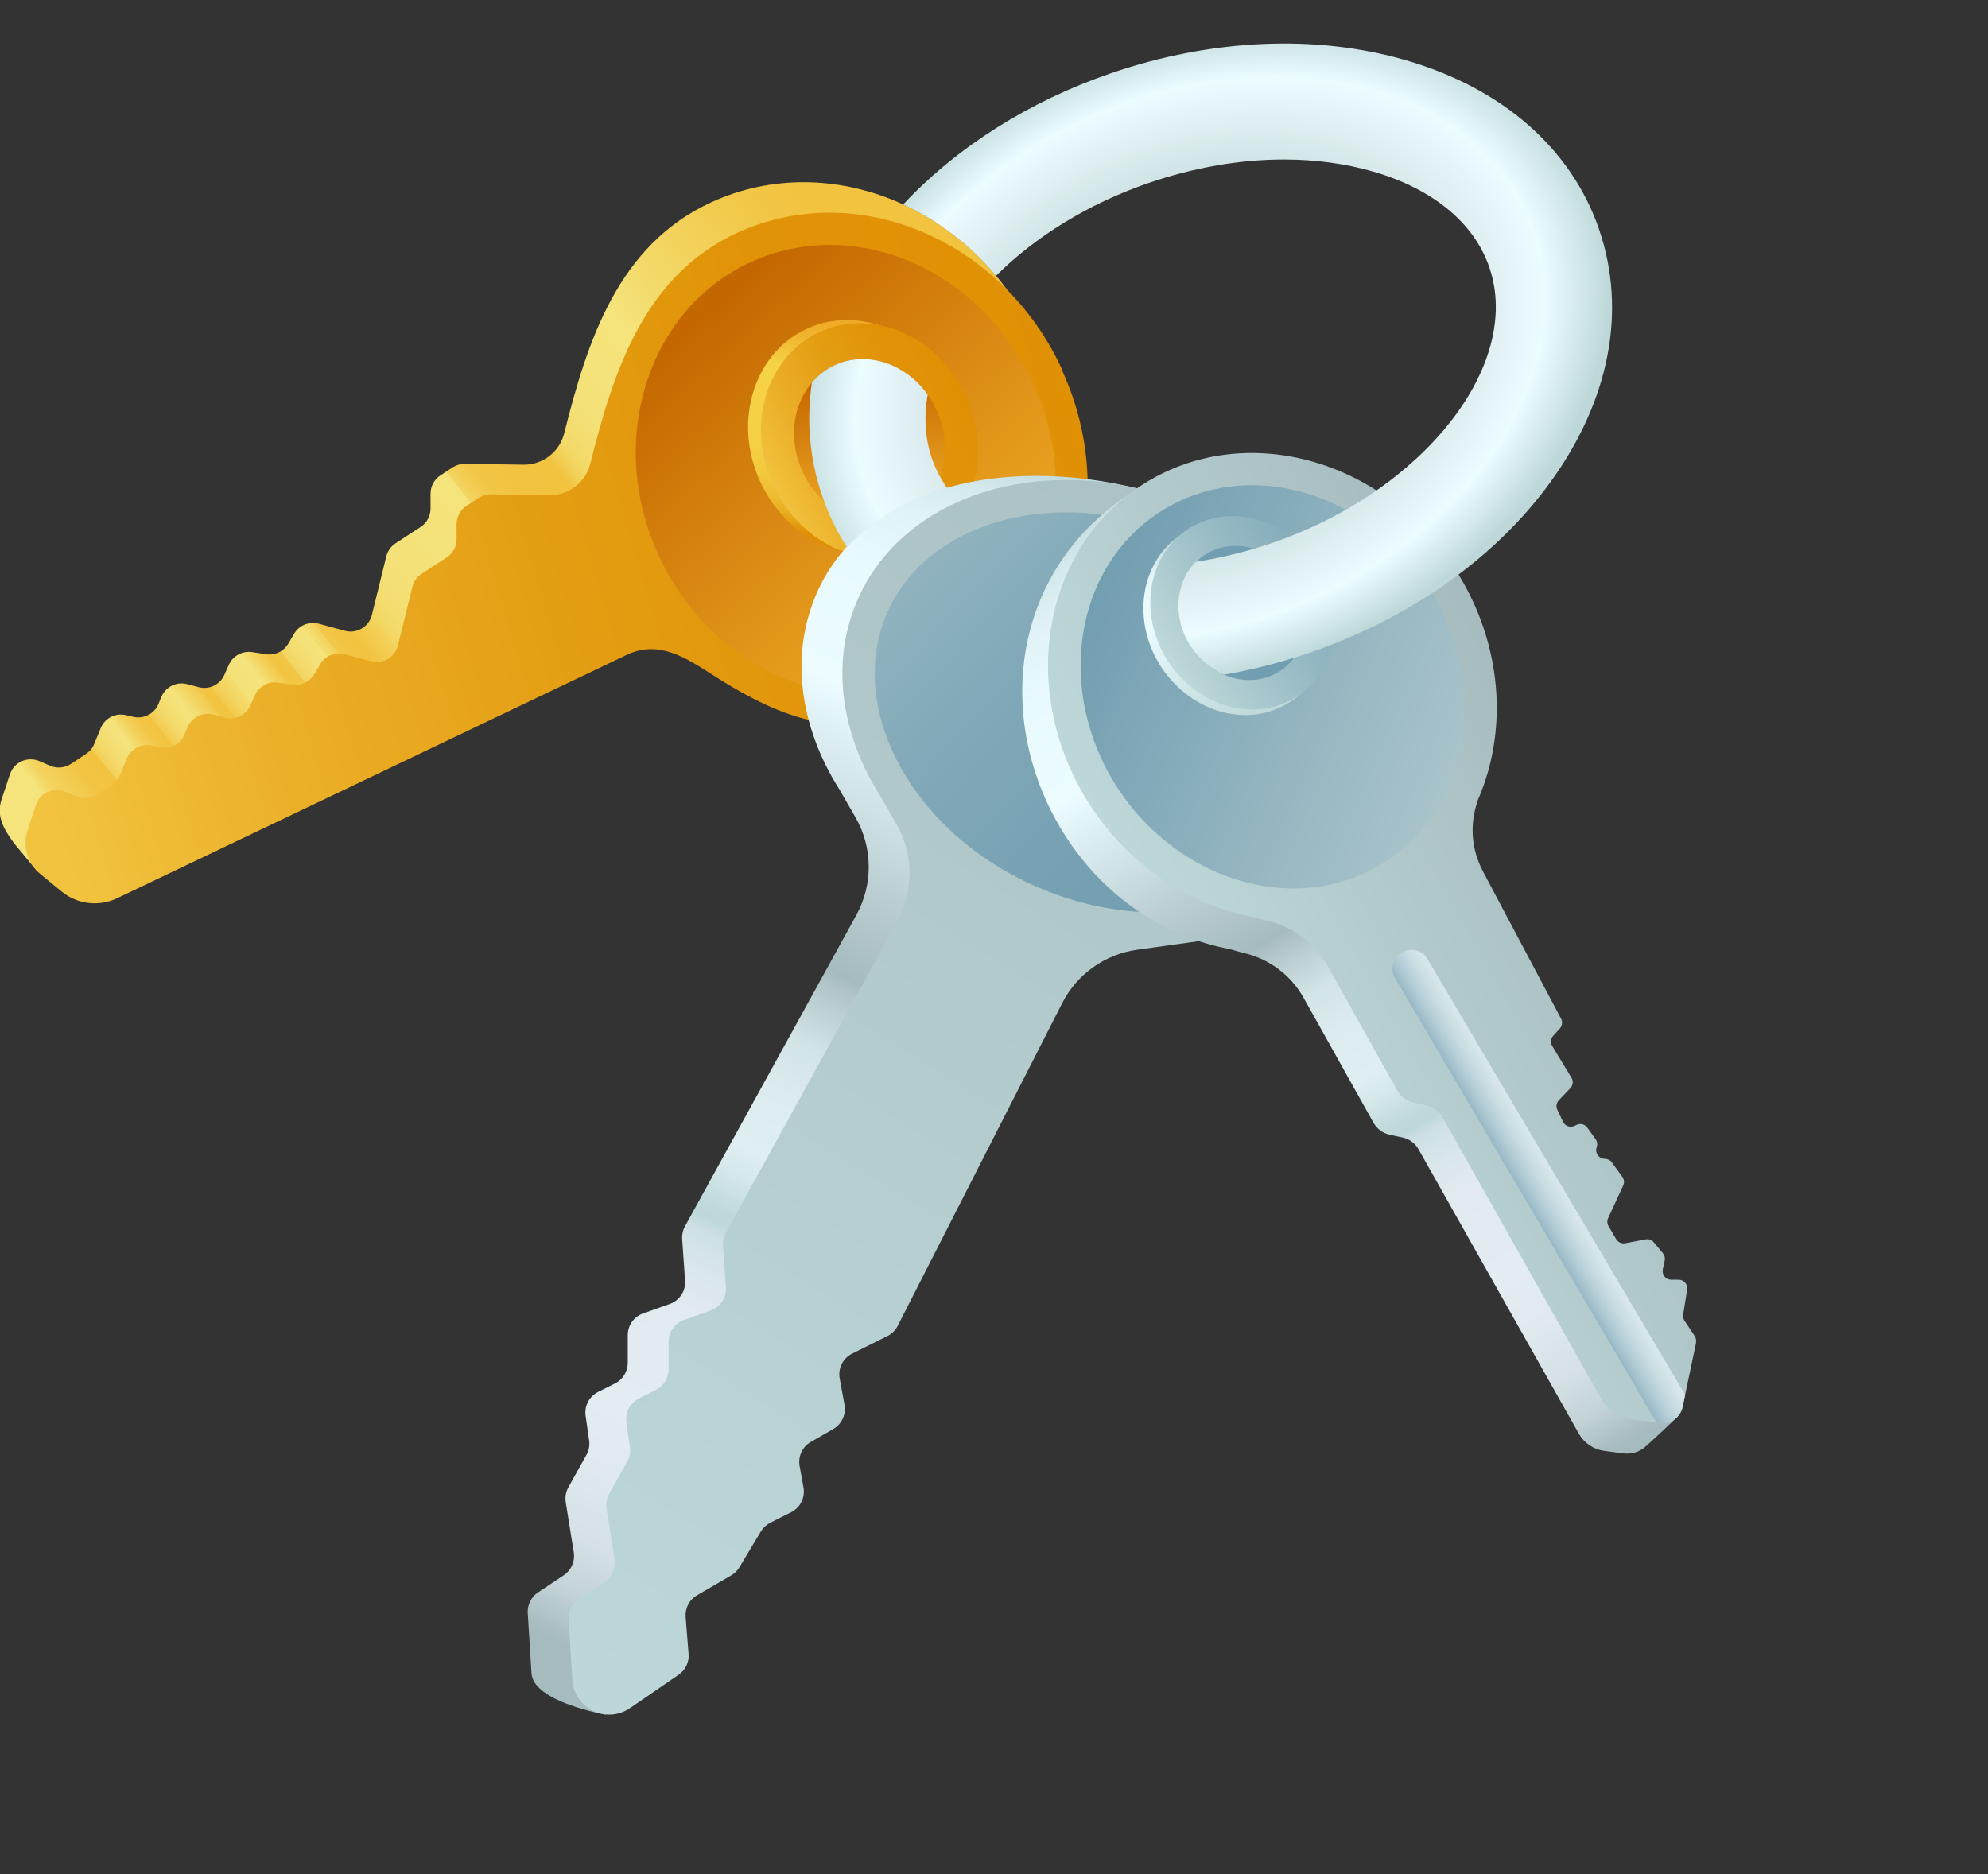
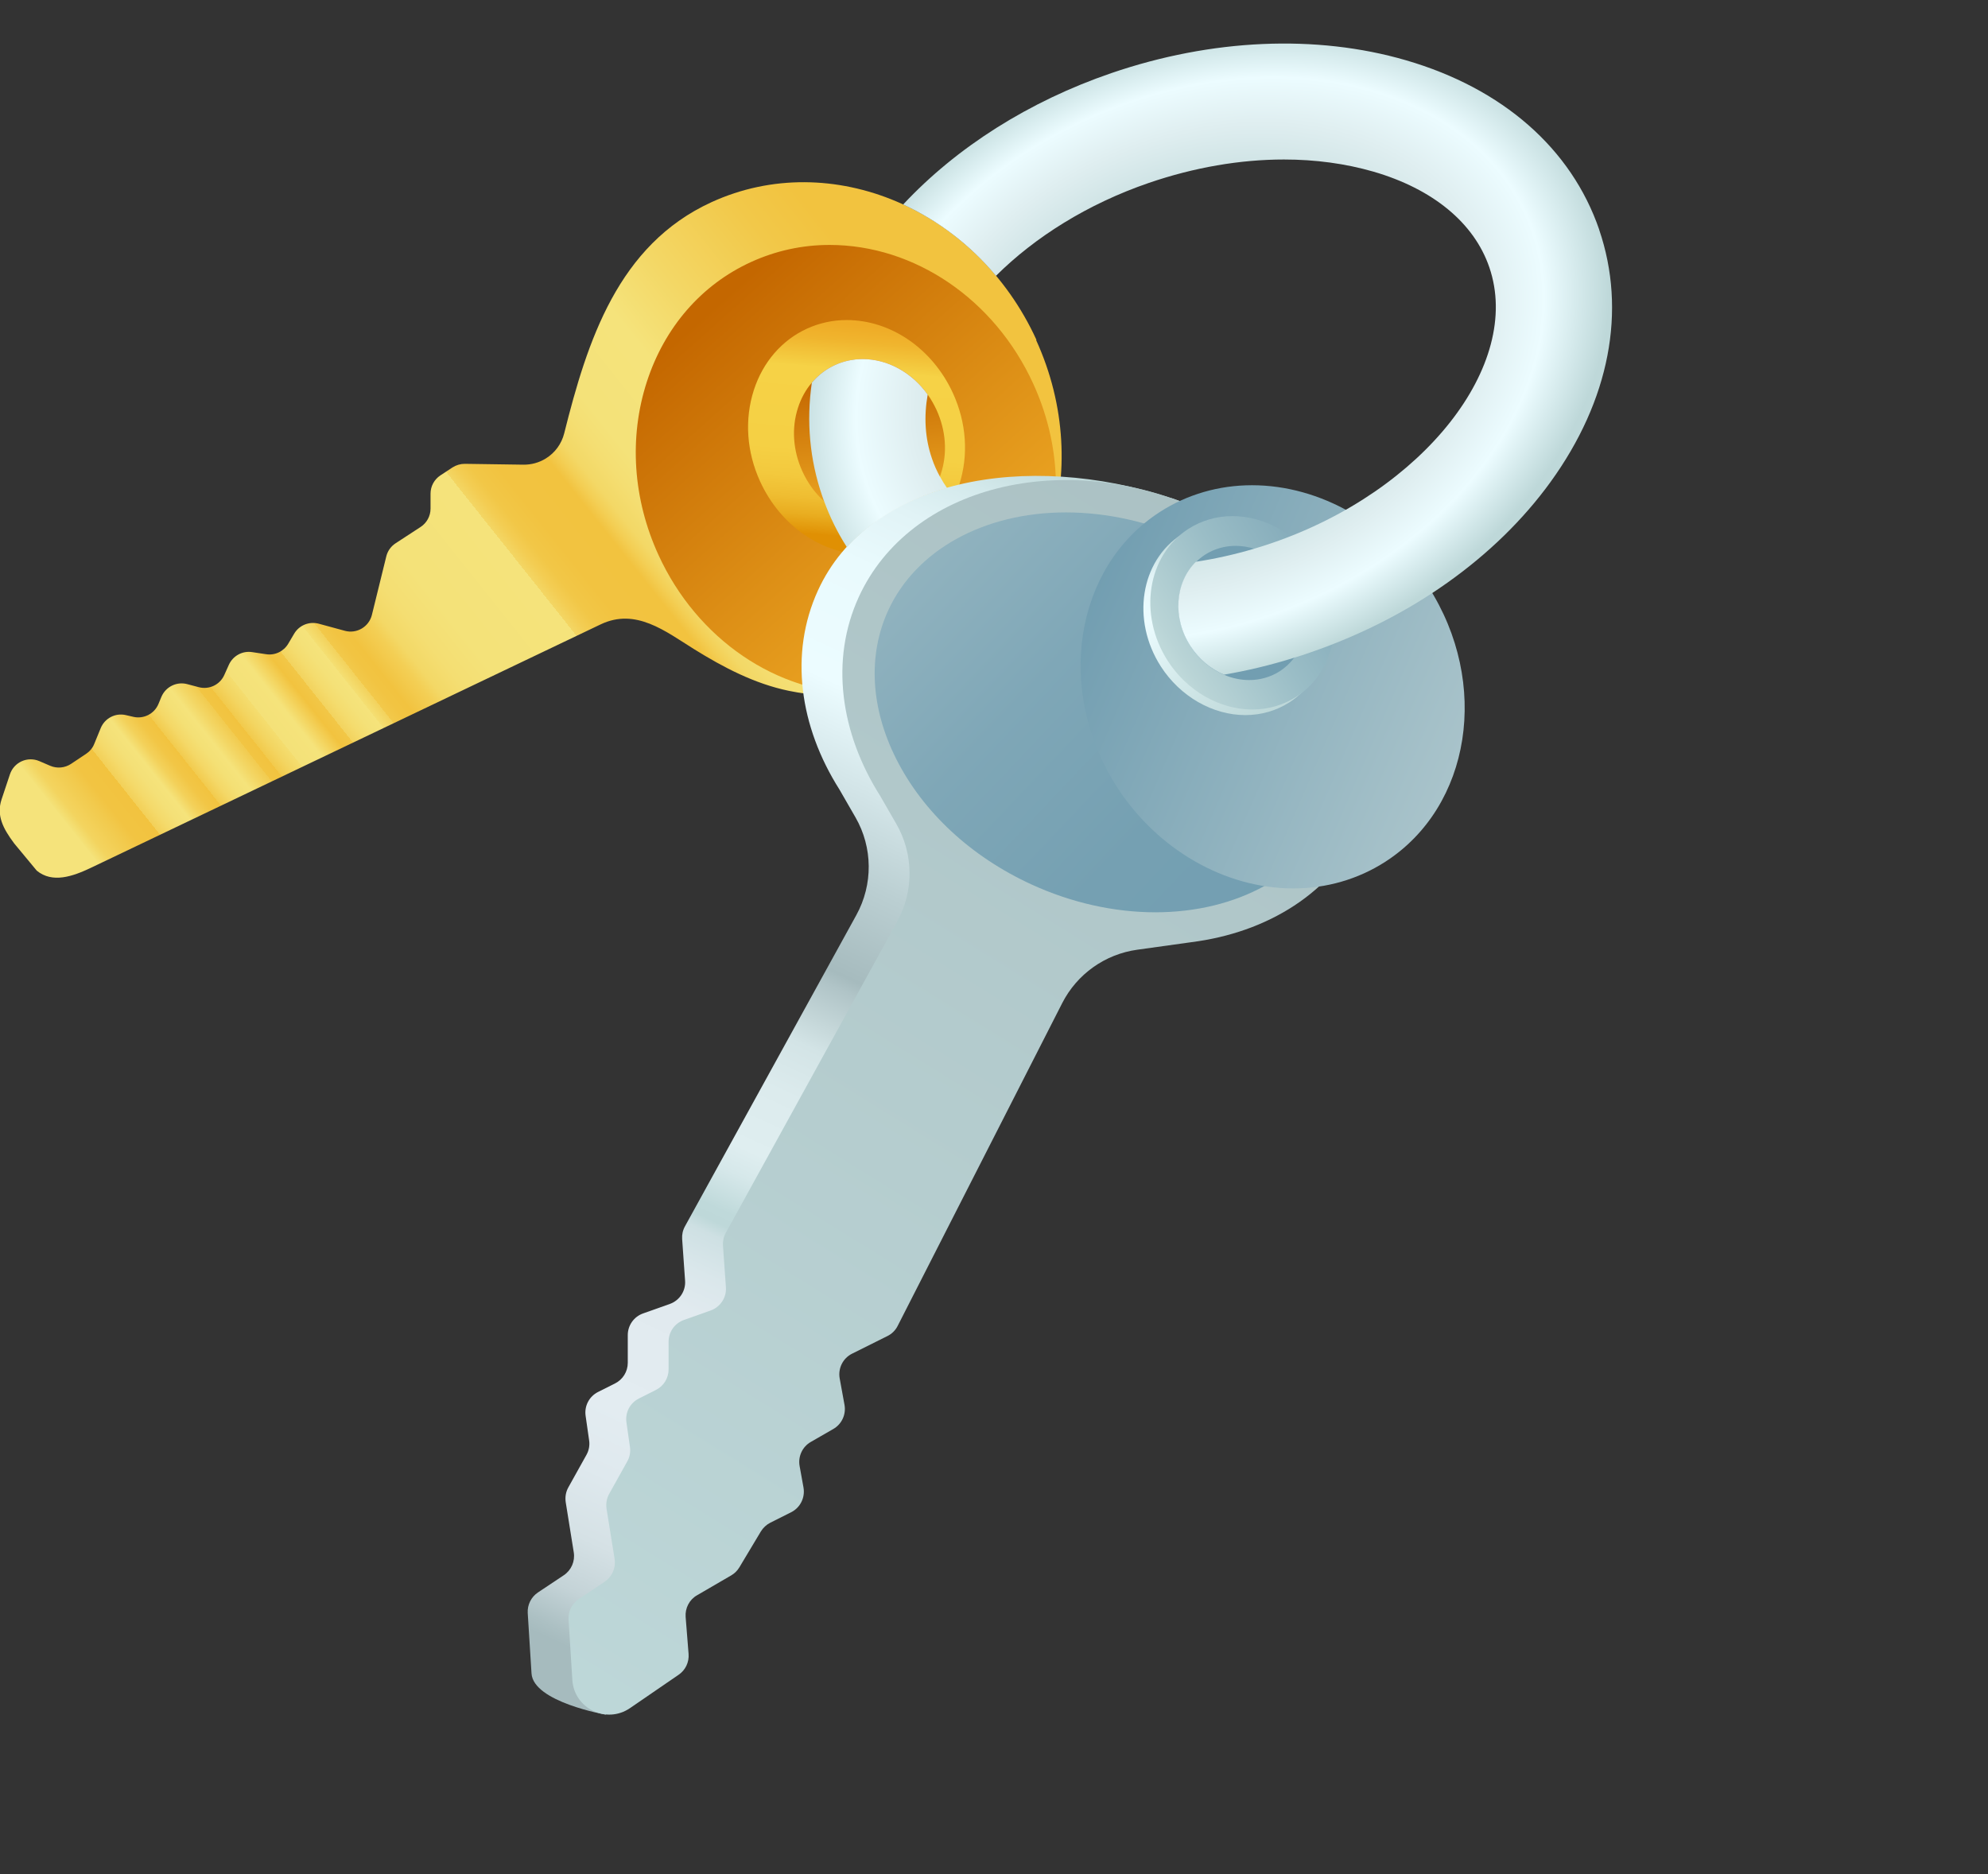
<svg xmlns="http://www.w3.org/2000/svg" xmlns:xlink="http://www.w3.org/1999/xlink" viewBox="0 0 209.86 197.87">
  <rect x="0" y="0" width="209.86" height="197.87" fill="#333333" stroke="none" />
  <defs>
    <style>.cls-1{fill:none;}.cls-2{mask:url(#mask);}.cls-3{fill:url(#radial-gradient-7);}.cls-4{fill:url(#radial-gradient-5);}.cls-5{fill:url(#radial-gradient-9);}.cls-6{fill:url(#radial-gradient-3);}.cls-7{fill:url(#radial-gradient-10);}.cls-7,.cls-8,.cls-9,.cls-10,.cls-11,.cls-12{mix-blend-mode:multiply;}.cls-8{fill:url(#radial-gradient);}.cls-13{fill:url(#linear-gradient-8);}.cls-14{fill:url(#linear-gradient-7);}.cls-15{fill:url(#linear-gradient-5);}.cls-16{fill:url(#linear-gradient-6);}.cls-17{fill:url(#linear-gradient-9);}.cls-18{fill:url(#linear-gradient-4);}.cls-19{fill:url(#linear-gradient-3);}.cls-20{fill:url(#linear-gradient-2);}.cls-21{fill:url(#linear-gradient);}.cls-22{isolation:isolate;}.cls-23{mask:url(#mask-2);}.cls-24{mask:url(#mask-3);}.cls-25{mask:url(#mask-4);}.cls-26{mask:url(#mask-5);}.cls-27{mask:url(#mask-7);}.cls-28{mask:url(#mask-6);}.cls-29{mask:url(#mask-1);}.cls-30{mask:url(#mask-9);}.cls-31{mask:url(#mask-8);}.cls-32{fill:#729eb1;}.cls-33{fill:url(#radial-gradient-11);}.cls-34{fill:url(#linear-gradient-10);}.cls-35{fill:url(#linear-gradient-11);}.cls-36{fill:url(#linear-gradient-12);}.cls-37{fill:url(#linear-gradient-13);}.cls-38{fill:url(#linear-gradient-14);}.cls-39{fill:url(#linear-gradient-15);}.cls-9{fill:url(#radial-gradient-8);}.cls-10{fill:url(#radial-gradient-2);}.cls-11{fill:url(#radial-gradient-6);}.cls-12{fill:url(#radial-gradient-4);}.cls-40{clip-path:url(#clippath);}</style>
    <filter id="luminosity-noclip" x="19.86" y="-7889.89" width="190" height="32766" color-interpolation-filters="sRGB" filterUnits="userSpaceOnUse">
      <feFlood flood-color="#fff" result="bg" />
      <feBlend in="SourceGraphic" in2="bg" />
    </filter>
    <mask id="mask-1" x="19.86" y="-7889.89" width="190" height="32766" maskUnits="userSpaceOnUse" />
    <radialGradient id="radial-gradient" cx="-2626.53" cy="-1668.82" fx="-2626.53" fy="-1668.82" r="24.78" gradientTransform="translate(-6284.07 -2645.12) rotate(-90) scale(1.07 -3.83)" gradientUnits="userSpaceOnUse">
      <stop offset="0" stop-color="#4d4d4d" />
      <stop offset=".34" stop-color="#2e2e2e" />
      <stop offset=".77" stop-color="#0c0c0c" />
      <stop offset="1" stop-color="#000" />
    </radialGradient>
    <mask id="mask" x="19.86" y="144.74" width="190" height="53.13" maskUnits="userSpaceOnUse">
      <g class="cls-29">
        <ellipse class="cls-8" cx="114.86" cy="171.31" rx="95" ry="26.57" />
      </g>
    </mask>
    <radialGradient id="radial-gradient-2" cx="-2626.53" cy="-1668.82" fx="-2626.53" fy="-1668.82" r="24.78" gradientTransform="translate(-6284.07 -2645.12) rotate(-90) scale(1.07 -3.83)" gradientUnits="userSpaceOnUse">
      <stop offset="0" stop-color="#729eb1" />
      <stop offset=".15" stop-color="#7ca4b4" />
      <stop offset=".7" stop-color="#9eb8be" />
      <stop offset="1" stop-color="#abc0c3" />
    </radialGradient>
    <linearGradient id="linear-gradient" x1="105.1" y1="31.59" x2="14.47" y2="103.69" gradientUnits="userSpaceOnUse">
      <stop offset=".08" stop-color="#f2c33f" />
      <stop offset=".13" stop-color="#f2c849" />
      <stop offset=".22" stop-color="#f3d765" />
      <stop offset=".28" stop-color="#f5e37b" />
      <stop offset=".35" stop-color="#f4e279" />
      <stop offset=".37" stop-color="#f4de72" />
      <stop offset=".39" stop-color="#f3d866" />
      <stop offset=".4" stop-color="#f3cf55" />
      <stop offset=".41" stop-color="#f2c340" />
      <stop offset=".41" stop-color="#f2c33f" />
      <stop offset=".45" stop-color="#f2c340" />
      <stop offset=".47" stop-color="#f2c747" />
      <stop offset=".48" stop-color="#f3cd53" />
      <stop offset=".49" stop-color="#f3d664" />
      <stop offset=".49" stop-color="#f4e279" />
      <stop offset=".49" stop-color="#f5e37b" />
      <stop offset=".57" stop-color="#f4e279" />
      <stop offset=".6" stop-color="#f4de72" />
      <stop offset=".62" stop-color="#f3d866" />
      <stop offset=".63" stop-color="#f3cf55" />
      <stop offset=".65" stop-color="#f2c340" />
      <stop offset=".65" stop-color="#f2c33f" />
      <stop offset=".66" stop-color="#f2c442" />
      <stop offset=".67" stop-color="#f2c94b" />
      <stop offset=".67" stop-color="#f3d25c" />
      <stop offset=".68" stop-color="#f4df73" />
      <stop offset=".68" stop-color="#f5e37b" />
      <stop offset=".69" stop-color="#f4e178" />
      <stop offset=".7" stop-color="#f4dc6e" />
      <stop offset=".71" stop-color="#f3d35e" />
      <stop offset=".71" stop-color="#f2c747" />
      <stop offset=".72" stop-color="#f2c33f" />
      <stop offset=".74" stop-color="#f5e37b" />
      <stop offset=".76" stop-color="#f4e178" />
      <stop offset=".76" stop-color="#f4dd6f" />
      <stop offset=".77" stop-color="#f3d561" />
      <stop offset=".78" stop-color="#f2ca4c" />
      <stop offset=".78" stop-color="#f2c33f" />
      <stop offset=".79" stop-color="#f2c543" />
      <stop offset=".79" stop-color="#f2cb4f" />
      <stop offset=".8" stop-color="#f3d664" />
      <stop offset=".81" stop-color="#f5e37b" />
      <stop offset=".82" stop-color="#f4e075" />
      <stop offset=".83" stop-color="#f4d867" />
      <stop offset=".84" stop-color="#f2cb4e" />
      <stop offset=".84" stop-color="#f2c33f" />
      <stop offset=".85" stop-color="#f2c646" />
      <stop offset=".86" stop-color="#f3d15a" />
      <stop offset=".87" stop-color="#f5e37b" />
      <stop offset=".88" stop-color="#f4e077" />
      <stop offset=".89" stop-color="#f4da6b" />
      <stop offset=".9" stop-color="#f3d058" />
      <stop offset=".9" stop-color="#f2c33f" />
      <stop offset=".92" stop-color="#f2c442" />
      <stop offset=".93" stop-color="#f2ca4d" />
      <stop offset=".95" stop-color="#f3d45f" />
      <stop offset=".96" stop-color="#f4e279" />
      <stop offset=".96" stop-color="#f5e37b" />
    </linearGradient>
    <linearGradient id="linear-gradient-2" x1="2.25" y1="75.22" x2="116.25" y2="41.59" gradientUnits="userSpaceOnUse">
      <stop offset="0" stop-color="#f2c33f" />
      <stop offset=".22" stop-color="#ebaf28" />
      <stop offset=".48" stop-color="#e49e13" />
      <stop offset=".74" stop-color="#e19307" />
      <stop offset=".99" stop-color="#e09003" />
    </linearGradient>
    <linearGradient id="linear-gradient-3" x1="104.46" y1="66.53" x2="74.25" y2="32.71" gradientUnits="userSpaceOnUse">
      <stop offset="0" stop-color="#efab26" />
      <stop offset=".43" stop-color="#dd8f16" />
      <stop offset=".99" stop-color="#c46700" />
    </linearGradient>
    <linearGradient id="linear-gradient-4" x1="91.43" y1="34.38" x2="89.53" y2="56.71" gradientUnits="userSpaceOnUse">
      <stop offset="0" stop-color="#efab26" />
      <stop offset=".08" stop-color="#f0b52e" />
      <stop offset=".21" stop-color="#f5d145" />
      <stop offset=".21" stop-color="#f6d246" />
      <stop offset=".6" stop-color="#f5d044" />
      <stop offset=".73" stop-color="#f3c93d" />
      <stop offset=".83" stop-color="#efbd31" />
      <stop offset=".91" stop-color="#e9ad20" />
      <stop offset=".98" stop-color="#e2970a" />
      <stop offset="1" stop-color="#e09003" />
    </linearGradient>
    <linearGradient id="linear-gradient-5" x1="81.64" y1="51.85" x2="102.06" y2="41.12" xlink:href="#linear-gradient-2" />
    <linearGradient id="linear-gradient-6" x1="92.79" y1="54.83" x2="90.94" y2="39.58" xlink:href="#linear-gradient-3" />
    <linearGradient id="linear-gradient-7" x1="122.37" y1="54.16" x2="63.85" y2="180.31" gradientUnits="userSpaceOnUse">
      <stop offset="0" stop-color="#bed8d9" />
      <stop offset="0" stop-color="#c0d9da" />
      <stop offset=".04" stop-color="#d3e9eb" />
      <stop offset=".08" stop-color="#e1f3f6" />
      <stop offset=".13" stop-color="#e9fafd" />
      <stop offset=".22" stop-color="#ecfcff" />
      <stop offset=".35" stop-color="#bbcfd2" />
      <stop offset=".42" stop-color="#a6bbbe" />
      <stop offset=".43" stop-color="#b0c4c7" />
      <stop offset=".46" stop-color="#c5d7d9" />
      <stop offset=".48" stop-color="#d3e4e6" />
      <stop offset=".52" stop-color="#dcebed" />
      <stop offset=".57" stop-color="#dfeef0" />
      <stop offset=".59" stop-color="#d6e8ea" />
      <stop offset=".62" stop-color="#bfd9da" />
      <stop offset=".63" stop-color="#bed8d9" />
      <stop offset=".64" stop-color="#cee0e3" />
      <stop offset=".67" stop-color="#dae7eb" />
      <stop offset=".7" stop-color="#e1eaef" />
      <stop offset=".79" stop-color="#e3ecf1" />
      <stop offset=".84" stop-color="#dfe9ee" />
      <stop offset=".89" stop-color="#d5e1e5" />
      <stop offset=".93" stop-color="#c4d3d7" />
      <stop offset=".96" stop-color="#acc0c3" />
      <stop offset=".97" stop-color="#a6bbbe" />
    </linearGradient>
    <linearGradient id="linear-gradient-8" x1="51.86" y1="180.68" x2="154.05" y2="15.83" gradientUnits="userSpaceOnUse">
      <stop offset="0" stop-color="#bed8d9" />
      <stop offset=".95" stop-color="#a7bcbf" />
      <stop offset=".99" stop-color="#a6bbbe" />
    </linearGradient>
    <linearGradient id="linear-gradient-9" x1="142.47" y1="99.12" x2="76.92" y2="36.99" gradientUnits="userSpaceOnUse">
      <stop offset="0" stop-color="#729eb1" />
      <stop offset=".26" stop-color="#75a0b2" />
      <stop offset=".47" stop-color="#7fa7b7" />
      <stop offset=".67" stop-color="#91b3bf" />
      <stop offset=".86" stop-color="#a9c3ca" />
      <stop offset=".99" stop-color="#c0d3d5" />
    </linearGradient>
    <linearGradient id="linear-gradient-10" x1="117.47" y1="51.44" x2="177.12" y2="153.42" xlink:href="#linear-gradient-7" />
    <linearGradient id="linear-gradient-11" x1="129.64" y1="111.3" x2="170.87" y2="87.93" xlink:href="#linear-gradient-8" />
    <linearGradient id="linear-gradient-12" x1="173.05" y1="89.26" x2="114.08" y2="63.75" gradientUnits="userSpaceOnUse">
      <stop offset=".01" stop-color="#c0d3d5" />
      <stop offset=".39" stop-color="#a4c0c8" />
      <stop offset=".99" stop-color="#729eb1" />
    </linearGradient>
    <linearGradient id="linear-gradient-13" x1="125.08" y1="56.07" x2="135.52" y2="74.12" gradientUnits="userSpaceOnUse">
      <stop offset="0" stop-color="#bed8d9" />
      <stop offset="0" stop-color="#c0d9da" />
      <stop offset=".06" stop-color="#d3e9eb" />
      <stop offset=".11" stop-color="#e1f3f6" />
      <stop offset=".19" stop-color="#e9fafd" />
      <stop offset=".31" stop-color="#ecfcff" />
      <stop offset=".65" stop-color="#d3e9ea" />
      <stop offset="1" stop-color="#bed8d9" />
    </linearGradient>
    <linearGradient id="linear-gradient-14" x1="123.61" y1="69.5" x2="152.72" y2="51.02" gradientUnits="userSpaceOnUse">
      <stop offset="0" stop-color="#bed8d9" />
      <stop offset=".03" stop-color="#b9d4d6" />
      <stop offset=".29" stop-color="#9abdc6" />
      <stop offset=".54" stop-color="#84abba" />
      <stop offset=".78" stop-color="#76a1b3" />
      <stop offset=".99" stop-color="#729eb1" />
    </linearGradient>
    <linearGradient id="linear-gradient-15" x1="164.75" y1="123.81" x2="159.55" y2="126.87" gradientUnits="userSpaceOnUse">
      <stop offset="0" stop-color="#dae9ec" />
      <stop offset=".18" stop-color="#d5e5e9" />
      <stop offset=".38" stop-color="#c7dbe1" />
      <stop offset=".59" stop-color="#b0cad4" />
      <stop offset=".82" stop-color="#90b3c2" />
      <stop offset=".99" stop-color="#729eb1" />
    </linearGradient>
    <clipPath id="clippath">
      <path class="cls-1" d="M99.22,50.32c-.33-.61-.62-1.25-.84-1.91-.74-2.15-.86-4.43-.45-6.75-1.65-2.32-4.2-3.75-6.87-3.75-1.02,0-2,.21-2.92.63-.95.43-1.77,1.07-2.44,1.86-.59,4.07-.23,8.12,1.1,11.98.06.18.13.36.19.53.63,1.71,1.43,3.34,2.41,4.86,2.78-3.04,6.54-5.08,10.57-6.25-.27-.39-.52-.79-.74-1.2ZM168.82,24.25c-2.94-8.56-10.19-14.92-20.41-17.89-9.46-2.75-20.5-2.27-31.1,1.36-8.69,2.98-16.32,7.82-21.97,13.87,3.68,1.69,7.05,4.24,9.8,7.53,4.1-4.08,9.67-7.59,16.14-9.81,4.79-1.64,9.64-2.47,14.26-2.47,3.31,0,6.49.43,9.44,1.28,6.29,1.83,10.64,5.42,12.24,10.11,3.53,10.3-6.96,23.62-22.91,29.09-.63.22-1.27.42-1.91.61-2.06.61-4.12,1.07-6.16,1.38-2.19,2.16-2.51,5.91-.57,8.91.89,1.37,2.14,2.42,3.54,3.01h0c2.46-.42,4.93-1.01,7.38-1.78.57-.17,1.13-.35,1.69-.55,10.59-3.63,19.61-10.02,25.39-18,6.25-8.63,8.07-18.09,5.14-26.66Z" />
    </clipPath>
    <radialGradient id="radial-gradient-3" cx="187.59" cy="195.75" fx="187.59" fy="195.75" r="45.43" gradientTransform="translate(-70.51 -114.54) scale(1.05 .78)" gradientUnits="userSpaceOnUse">
      <stop offset=".41" stop-color="#bed8d9" />
      <stop offset=".66" stop-color="#dfeef0" />
      <stop offset=".79" stop-color="#ecfcff" />
      <stop offset=".94" stop-color="#bed8d9" />
    </radialGradient>
    <filter id="luminosity-noclip-2" x="102.47" y="-7889.89" width="36.45" height="32766" color-interpolation-filters="sRGB" filterUnits="userSpaceOnUse">
      <feFlood flood-color="#fff" result="bg" />
      <feBlend in="SourceGraphic" in2="bg" />
    </filter>
    <mask id="mask-3" x="102.47" y="-7889.89" width="36.45" height="32766" maskUnits="userSpaceOnUse" />
    <radialGradient id="radial-gradient-4" cx="120.7" cy="59.49" fx="120.7" fy="59.49" r="18.23" gradientUnits="userSpaceOnUse">
      <stop offset="0" stop-color="#fff" />
      <stop offset="1" stop-color="#000" />
    </radialGradient>
    <mask id="mask-2" x="102.47" y="41.27" width="36.45" height="36.45" maskUnits="userSpaceOnUse">
      <g class="cls-24">
        <circle class="cls-12" cx="120.7" cy="59.49" r="18.23" />
      </g>
    </mask>
    <radialGradient id="radial-gradient-5" cx="120.7" cy="59.49" fx="120.7" fy="59.49" r="18.23" gradientUnits="userSpaceOnUse">
      <stop offset="0" stop-color="#729eb1" />
      <stop offset="1" stop-color="#abc0c3" />
    </radialGradient>
    <filter id="luminosity-noclip-3" x="97.32" y="-7889.89" width="59.58" height="32766" color-interpolation-filters="sRGB" filterUnits="userSpaceOnUse">
      <feFlood flood-color="#fff" result="bg" />
      <feBlend in="SourceGraphic" in2="bg" />
    </filter>
    <mask id="mask-5" x="97.32" y="-7889.89" width="59.58" height="32766" maskUnits="userSpaceOnUse" />
    <radialGradient id="radial-gradient-6" cx="17.78" cy="182.12" fx="17.78" fy="182.12" r="18.23" gradientTransform="translate(96.7 -173.58) scale(1.71 1.13)" xlink:href="#radial-gradient-4" />
    <mask id="mask-4" x="97.32" y="10.05" width="59.58" height="45.22" maskUnits="userSpaceOnUse">
      <g class="cls-26">
        <ellipse class="cls-11" cx="127.1" cy="32.66" rx="31.18" ry="20.64" transform="translate(-2.57 52.84) rotate(-23.25)" />
      </g>
    </mask>
    <radialGradient id="radial-gradient-7" cx="17.78" cy="182.12" fx="17.78" fy="182.12" r="18.23" gradientTransform="translate(96.7 -173.58) scale(1.71 1.13)" xlink:href="#radial-gradient-5" />
    <filter id="luminosity-noclip-4" x="86.92" y="-7889.89" width="26.07" height="32766" color-interpolation-filters="sRGB" filterUnits="userSpaceOnUse">
      <feFlood flood-color="#fff" result="bg" />
      <feBlend in="SourceGraphic" in2="bg" />
    </filter>
    <mask id="mask-7" x="86.92" y="-7889.89" width="26.07" height="32766" maskUnits="userSpaceOnUse" />
    <radialGradient id="radial-gradient-8" cx="1466.88" cy="-863.37" fx="1466.88" fy="-863.37" r="61.73" gradientTransform="translate(-209.85 236.44) scale(.21)" xlink:href="#radial-gradient-4" />
    <mask id="mask-6" x="86.92" y="41.06" width="26.07" height="26.07" maskUnits="userSpaceOnUse">
      <g class="cls-27">
-         <circle class="cls-9" cx="99.96" cy="54.09" r="13.04" />
-       </g>
+         </g>
    </mask>
    <radialGradient id="radial-gradient-9" cx="1466.88" cy="-863.37" fx="1466.88" fy="-863.37" r="61.73" gradientTransform="translate(-209.85 236.44) scale(.21)" xlink:href="#radial-gradient-5" />
    <filter id="luminosity-noclip-5" x="73.39" y="-7889.89" width="48.04" height="32766" color-interpolation-filters="sRGB" filterUnits="userSpaceOnUse">
      <feFlood flood-color="#fff" result="bg" />
      <feBlend in="SourceGraphic" in2="bg" />
    </filter>
    <mask id="mask-9" x="73.39" y="-7889.89" width="48.04" height="32766" maskUnits="userSpaceOnUse" />
    <radialGradient id="radial-gradient-10" cx="97.41" cy="34.14" fx="97.41" fy="34.14" r="24.02" gradientUnits="userSpaceOnUse">
      <stop offset=".13" stop-color="#fff" />
      <stop offset=".18" stop-color="#eaeaea" />
      <stop offset=".35" stop-color="#a3a3a3" />
      <stop offset=".52" stop-color="#696969" />
      <stop offset=".68" stop-color="#3b3b3b" />
      <stop offset=".81" stop-color="#1b1b1b" />
      <stop offset=".92" stop-color="#070707" />
      <stop offset="1" stop-color="#000" />
    </radialGradient>
    <mask id="mask-8" x="73.39" y="10.12" width="48.04" height="48.04" maskUnits="userSpaceOnUse">
      <g class="cls-30">
        <circle class="cls-7" cx="97.41" cy="34.14" r="24.02" />
      </g>
    </mask>
    <radialGradient id="radial-gradient-11" cx="97.41" cy="34.14" fx="97.41" fy="34.14" r="24.02" gradientUnits="userSpaceOnUse">
      <stop offset=".13" stop-color="#729eb1" />
      <stop offset=".48" stop-color="#8fafba" />
      <stop offset=".79" stop-color="#a3bbc0" />
      <stop offset="1" stop-color="#abc0c3" />
    </radialGradient>
  </defs>
  <g class="cls-22">
    <g id="Layer_2">
      <g id="objects">
        <g class="cls-2">
          <ellipse class="cls-10" cx="114.86" cy="171.31" rx="95" ry="26.57" />
        </g>
        <path class="cls-21" d="M109.41,35.88c-6.31-13.8-21.66-20.31-34.29-14.54-9.88,4.52-13.12,14.66-15.56,24.41-.28,1.11-.97,2.06-1.95,2.66-.71.44-1.53.66-2.36.65l-6.18-.09c-.46,0-.91.13-1.3.38l-1.28.84c-.65.43-1.04,1.15-1.04,1.93v1.58c0,.78-.39,1.5-1.04,1.93l-2.65,1.73c-.49.32-.84.81-.98,1.38l-1.52,6.18c-.31,1.26-1.6,2.02-2.85,1.68l-2.76-.75c-1.01-.27-2.07.16-2.6,1.06l-.62,1.05c-.48.81-1.4,1.26-2.34,1.11l-1.47-.22c-1.03-.16-2.03.39-2.46,1.34l-.48,1.07c-.46,1.04-1.61,1.58-2.7,1.29l-1.21-.32c-1.12-.3-2.28.28-2.73,1.34l-.31.75c-.43,1.04-1.56,1.62-2.66,1.36l-.78-.18c-1.11-.26-2.23.33-2.66,1.38l-.68,1.66c-.17.43-.47.79-.86,1.05l-1.59,1.06c-.65.43-1.48.51-2.2.2l-1.14-.49c-1.24-.54-2.68.1-3.11,1.39l-.88,2.64c-.56,1.68.13,3.06,1.34,4.67l2.37,2.86c1.65,1.36,3.79.62,5.72-.3,0,0,53.77-25.68,53.81-25.7,3.71-1.77,6.83.73,9.85,2.61,3.12,1.94,6.4,3.66,10.03,4.41,4.91,1.01,10.06.49,14.63-1.59,12.63-5.77,17.76-21.64,11.46-35.44Z" />
-         <path class="cls-20" d="M112.16,39.1c-6.31-13.8-21.66-20.31-34.29-14.54-9.88,4.52-13.12,14.66-15.56,24.41-.28,1.11-.97,2.06-1.95,2.66-.71.44-1.53.66-2.36.65l-6.18-.09c-.46,0-.91.13-1.3.38l-1.28.84c-.65.43-1.04,1.15-1.04,1.93v1.58c0,.78-.39,1.5-1.04,1.93l-2.65,1.73c-.49.32-.84.81-.98,1.38l-1.52,6.18c-.31,1.26-1.6,2.02-2.85,1.68l-2.76-.75c-1.01-.27-2.07.16-2.6,1.06l-.62,1.05c-.48.81-1.4,1.26-2.34,1.11l-1.47-.22c-1.03-.16-2.03.39-2.46,1.34l-.48,1.07c-.46,1.04-1.61,1.58-2.7,1.29l-1.21-.32c-1.12-.3-2.28.28-2.73,1.34l-.31.75c-.43,1.04-1.56,1.62-2.66,1.36l-.78-.18c-1.11-.26-2.23.33-2.66,1.38l-.68,1.66c-.17.43-.47.79-.86,1.05l-1.59,1.06c-.65.43-1.48.51-2.2.2l-1.14-.49c-1.24-.54-2.68.1-3.11,1.39l-.88,2.64c-.56,1.68-.03,3.54,1.34,4.67l2.24,1.84c1.65,1.36,3.93,1.63,5.85.72,0,0,53.77-25.68,53.81-25.7,3.71-1.77,6.83.73,9.85,2.61,3.12,1.94,6.4,3.66,10.03,4.41,4.91,1.01,10.06.49,14.63-1.59,12.63-5.77,17.76-21.64,11.46-35.44Z" />
        <path class="cls-19" d="M91.01,73.24c-8.99,0-17.43-5.75-21.5-14.65-2.7-5.9-3.13-12.39-1.23-18.27,1.87-5.77,5.77-10.27,11.01-12.66,2.61-1.19,5.4-1.8,8.28-1.8,8.99,0,17.43,5.75,21.5,14.65,2.7,5.9,3.13,12.39,1.23,18.27-1.87,5.77-5.77,10.27-11.01,12.66-2.61,1.19-5.4,1.8-8.28,1.8Z" />
        <path class="cls-18" d="M91.47,58.56c-4.68,0-9.08-3.03-11.23-7.73-1.43-3.13-1.66-6.55-.66-9.65.96-2.96,2.95-5.26,5.6-6.48,1.32-.6,2.73-.91,4.19-.91,4.68,0,9.08,3.03,11.23,7.73,1.43,3.13,1.66,6.55.66,9.65-.96,2.96-2.95,5.26-5.6,6.48-1.32.6-2.73.91-4.19.91Z" />
-         <path class="cls-15" d="M92.83,58.9c-4.68,0-9.08-3.03-11.23-7.73-1.43-3.13-1.66-6.55-.66-9.65.96-2.96,2.95-5.26,5.6-6.48,1.32-.6,2.73-.91,4.19-.91,4.68,0,9.08,3.03,11.23,7.73,1.43,3.13,1.66,6.55.66,9.65-.96,2.96-2.95,5.26-5.6,6.48-1.32.6-2.73.91-4.19.91Z" />
+         <path class="cls-15" d="M92.83,58.9Z" />
        <path class="cls-16" d="M99.33,50c-.03.11-.07.21-.11.32-.7,1.91-2.04,3.39-3.79,4.19-.92.42-1.9.63-2.92.63-2.03,0-3.98-.82-5.53-2.23-.94-.85-1.72-1.92-2.28-3.15-.99-2.18-1.16-4.56-.46-6.71.32-1,.82-1.9,1.46-2.65.67-.79,1.49-1.43,2.44-1.86.92-.42,1.9-.63,2.92-.63,2.68,0,5.23,1.43,6.87,3.75.36.5.67,1.05.94,1.63.99,2.18,1.16,4.56.46,6.71Z" />
        <path class="cls-14" d="M123.64,52.59c-15.38-5.05-31.91-2.01-37.29,9.74-3.05,6.67-1.95,14.37,2.26,21.02h0s1.7,2.95,1.7,2.95c1.83,3.18,1.86,7.09.09,10.31l-18.09,32.86c-.23.41-.33.87-.3,1.34l.31,4.4c.08,1.09-.58,2.09-1.61,2.46l-2.82,1c-.97.34-1.62,1.26-1.62,2.29v2.93c0,.92-.52,1.76-1.34,2.17l-1.79.9c-.94.47-1.47,1.48-1.32,2.52l.37,2.59c.08.53-.02,1.07-.28,1.53l-1.91,3.43c-.27.48-.36,1.03-.28,1.57l.85,5.3c.15.94-.26,1.88-1.05,2.41l-2.73,1.82c-.72.48-1.13,1.31-1.08,2.17l.4,6.38c.19,3.02,7.83,4.35,7.83,4.35l3.39-4.9c.72-.49,1.12-1.33,1.05-2.2l-.31-3.9c-.07-.93.39-1.83,1.2-2.29l3.61-2.1c.36-.21.65-.5.86-.85l2.27-3.79c.24-.39.58-.71.99-.92l2.21-1.11c.96-.48,1.49-1.55,1.3-2.61l-.41-2.27c-.18-1.01.29-2.03,1.18-2.54l2.38-1.37c.89-.51,1.36-1.53,1.18-2.54l-.51-2.8c-.19-1.06.34-2.13,1.31-2.61l3.73-1.86c.47-.23.85-.61,1.08-1.07l17.37-34.08c1.56-3.06,4.52-5.17,7.93-5.64l5.67-.79h-.01c8.08-1.01,14.94-5.24,18.09-12.11,5.38-11.75-.52-29.06-15.86-34.1Z" />
        <path class="cls-13" d="M126.99,53.93c-14.68-6.73-30.94-2.65-36.33,9.09-3.05,6.67-1.95,14.37,2.26,21.02h0s1.7,2.95,1.7,2.95c1.83,3.18,1.86,7.09.09,10.31l-18.09,32.86c-.23.41-.33.87-.3,1.34l.31,4.4c.08,1.09-.58,2.09-1.61,2.46l-2.82,1c-.97.34-1.62,1.26-1.62,2.29v2.93c0,.92-.52,1.76-1.34,2.17l-1.79.9c-.94.47-1.47,1.48-1.32,2.52l.37,2.59c.08.53-.02,1.07-.28,1.53l-1.91,3.43c-.27.48-.36,1.03-.28,1.57l.85,5.3c.15.94-.26,1.88-1.05,2.41l-2.73,1.82c-.72.48-1.13,1.31-1.08,2.17l.4,6.38c.19,3.02,3.6,4.68,6.09,2.97l5.13-3.52c.72-.49,1.12-1.33,1.05-2.2l-.31-3.9c-.07-.93.39-1.83,1.2-2.29l3.61-2.1c.36-.21.65-.5.86-.85l2.27-3.79c.24-.39.58-.71.99-.92l2.21-1.11c.96-.48,1.49-1.55,1.3-2.61l-.41-2.27c-.18-1.01.29-2.03,1.18-2.54l2.38-1.37c.89-.51,1.36-1.53,1.18-2.54l-.51-2.8c-.19-1.06.34-2.13,1.31-2.61l3.73-1.86c.47-.23.85-.61,1.08-1.07l17.37-34.08c1.56-3.06,4.52-5.17,7.93-5.64l5.67-.79h-.01c8.08-1.01,14.94-5.24,18.09-12.11,5.38-11.75-2.15-26.73-16.83-33.45Z" />
        <path class="cls-17" d="M121.96,96.32c-4.35,0-8.86-1.01-13.05-2.93-6.4-2.93-11.48-7.65-14.31-13.28-2.7-5.38-3-10.94-.84-15.66,2.93-6.39,10.12-10.35,18.76-10.35,4.35,0,8.86,1.01,13.05,2.93,12.95,5.93,19.74,18.92,15.15,28.94-2.93,6.39-10.12,10.35-18.76,10.35Z" />
-         <path class="cls-34" d="M176.36,144.45l-1.08-1.62c-.13-.19-.18-.42-.14-.65l.42-2.64c.09-.55-.34-1.05-.9-1.05h-.78c-.58,0-1.01-.54-.89-1.1l.2-.91c.06-.27-.01-.56-.19-.78l-.97-1.16c-.21-.25-.55-.37-.87-.31l-2.14.41c-.38.07-.76-.1-.96-.43l-.81-1.37c-.15-.26-.17-.57-.04-.84l1.59-3.44c.14-.3.1-.65-.09-.92l-1.09-1.5c-.17-.24-.45-.41-.74-.4-.62,0-1.07-.59-.88-1.18l.03-.09c.09-.27.04-.57-.13-.8l-.88-1.23c-.26-.36-.75-.49-1.15-.28l-.18.09c-.45.23-1.01.04-1.23-.42l-.6-1.26c-.16-.34-.1-.75.16-1.02l1.21-1.27c.28-.3.33-.75.12-1.1l-2.03-3.35c-.21-.34-.17-.78.1-1.08l.7-.77c.26-.28.31-.7.13-1.04l-8.21-15.48c-1.26-2.38-1.47-4.95-.61-7.5v-.04c.69-1.52,1.2-3.12,1.54-4.78v-.02s0,0,0,0c1.3-6.34.1-13.45-3.88-19.63-7.58-11.78-21.49-18.24-32.03-11.22-12.58,8.38-14.14,24.26-6.56,36.04,4.19,6.51,10.57,10.63,17.24,11.88h0s1.39.39,1.39.39c2.76.59,5.13,2.33,6.5,4.8l7.36,13.16c.37.65,1,1.12,1.73,1.27l1.31.28c.73.15,1.36.61,1.72,1.26l16.92,30.02c.56.99,1.55,1.66,2.67,1.81l2.03.27c.85.11,1.7-.15,2.34-.72,1.39-1.24,2.63-2.44,3.35-3.13l-.55-4.47c.05-.24,0-.49-.13-.69Z" />
-         <path class="cls-35" d="M179.05,141.74l-1.16,5.52-.27,1.28c-.23,1.11-1.28,1.85-2.4,1.7l-.35-.05-3-.4c-1.12-.15-2.11-.82-2.67-1.81l-16.93-30.02c-.36-.65-.99-1.11-1.72-1.26l-1.31-.28c-.74-.15-1.37-.62-1.73-1.27l-7.36-13.16c-1.38-2.46-3.74-4.21-6.5-4.8l-1.39-.38h0c-6.67-1.25-13.05-5.37-17.24-11.88-7.58-11.78-5.09-26.89,5.57-33.75,10.66-6.86,25.44-2.86,33.03,8.92,3.98,6.19,5.18,13.29,3.88,19.63h0s0,.02,0,.02c-.34,1.65-.85,3.25-1.52,4.78v.04c-.87,2.55-.66,5.12.6,7.5l8.21,15.48c.18.34.13.75-.13,1.04l-.7.77c-.27.3-.31.74-.1,1.08l2.03,3.35c.21.35.17.8-.12,1.1l-1.21,1.27c-.26.28-.33.68-.16,1.02l.6,1.26c.22.46.77.65,1.23.42l.18-.09c.4-.2.89-.08,1.15.28l.88,1.23c.17.23.21.53.13.8l-.03.09c-.18.59.26,1.18.87,1.18.29,0,.57.14.74.37l1.11,1.53c.19.27.23.62.09.92l-1.59,3.44c-.13.27-.11.59.04.84l.81,1.38c.2.33.58.5.96.43l2.14-.41c.32-.06.66.05.87.31l.96,1.16c.18.21.25.5.19.78l-.2.91c-.12.57.31,1.1.89,1.1h.78c.56,0,.99.5.9,1.05l-.42,2.64c-.03.22.01.46.14.64l1.08,1.62c.13.2.18.45.13.69Z" />
        <path class="cls-36" d="M136.53,93.8c-7.23,0-14.37-4.11-18.62-10.71-6.55-10.19-4.51-23.22,4.55-29.05,2.86-1.84,6.21-2.81,9.7-2.81,7.23,0,14.37,4.11,18.62,10.71,6.55,10.19,4.51,23.22-4.55,29.05-2.86,1.84-6.21,2.81-9.7,2.81Z" />
        <path class="cls-37" d="M131.47,75.5c-3.47,0-6.89-1.97-8.93-5.14-3.14-4.89-2.16-11.13,2.18-13.93,1.37-.88,2.98-1.35,4.65-1.35,3.47,0,6.89,1.97,8.93,5.14,3.14,4.89,2.16,11.13-2.18,13.93-1.37.88-2.98,1.35-4.65,1.35Z" />
        <path class="cls-38" d="M132.2,74.91c-3.47,0-6.89-1.97-8.93-5.14-3.14-4.89-2.16-11.13,2.18-13.93,1.37-.88,2.98-1.35,4.65-1.35,3.47,0,6.89,1.97,8.93,5.14,3.14,4.89,2.16,11.13-2.18,13.93-1.37.88-2.98,1.35-4.65,1.35Z" />
        <path class="cls-32" d="M136.61,69.46c-.41.54-.91,1.01-1.5,1.4-.95.61-2.07.94-3.23.94-.91,0-1.8-.19-2.65-.55h0c-1.4-.59-2.66-1.64-3.54-3.01-1.93-3-1.62-6.75.57-8.91.28-.28.6-.53.94-.76.95-.61,2.07-.94,3.23-.94.67,0,1.34.11,1.99.31,1.67.52,3.19,1.67,4.21,3.26,1.75,2.73,1.66,6.06-.01,8.27Z" />
-         <path class="cls-39" d="M177.89,147.26l-.27,1.28c-.23,1.11-1.28,1.85-2.4,1.7l-.35-.05-27.6-46.92c-.55-.94-.24-2.14.69-2.7h0c.94-.57,2.17-.26,2.73.69l27.2,46.01Z" />
        <g class="cls-40">
          <ellipse class="cls-6" cx="125.86" cy="37.46" rx="47.56" ry="35.28" transform="translate(-4.57 52.74) rotate(-23.25)" />
          <g class="cls-23">
            <circle class="cls-4" cx="120.7" cy="59.49" r="18.23" />
          </g>
          <g class="cls-25">
            <ellipse class="cls-3" cx="127.1" cy="32.66" rx="31.18" ry="20.64" transform="translate(-2.57 52.84) rotate(-23.25)" />
          </g>
          <g class="cls-28">
            <circle class="cls-5" cx="99.96" cy="54.09" r="13.04" />
          </g>
          <g class="cls-31">
            <circle class="cls-33" cx="97.41" cy="34.14" r="24.02" />
          </g>
        </g>
      </g>
    </g>
  </g>
</svg>